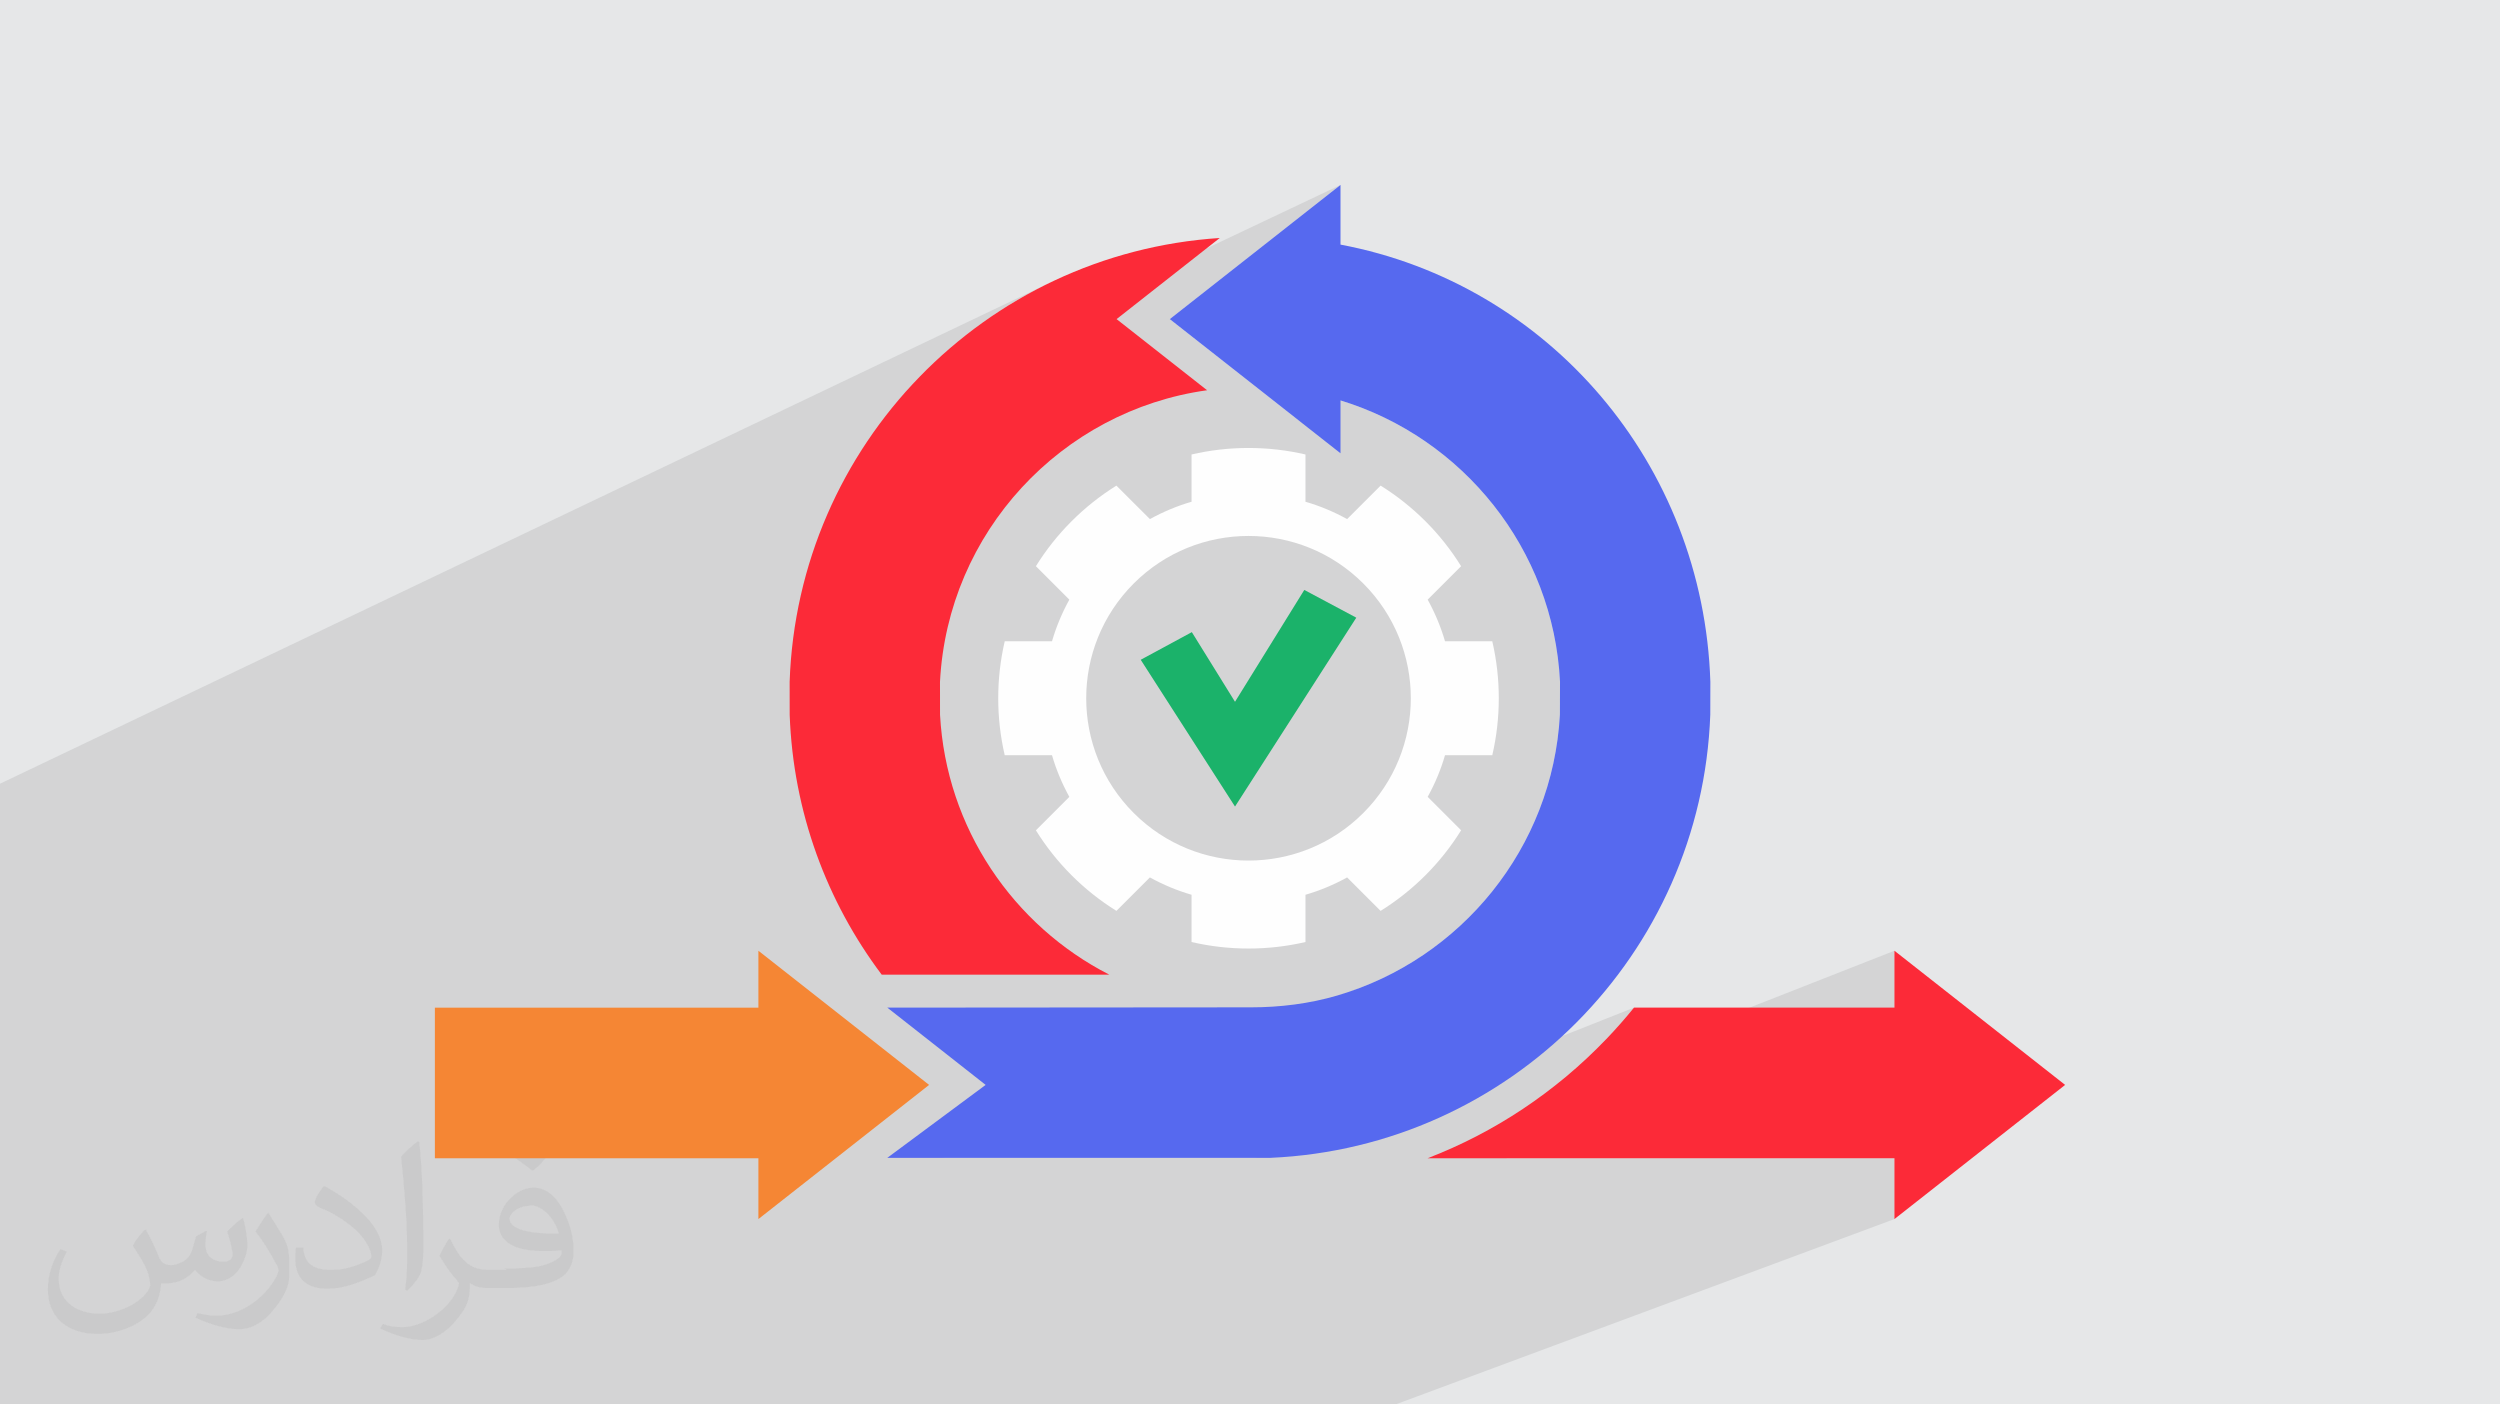
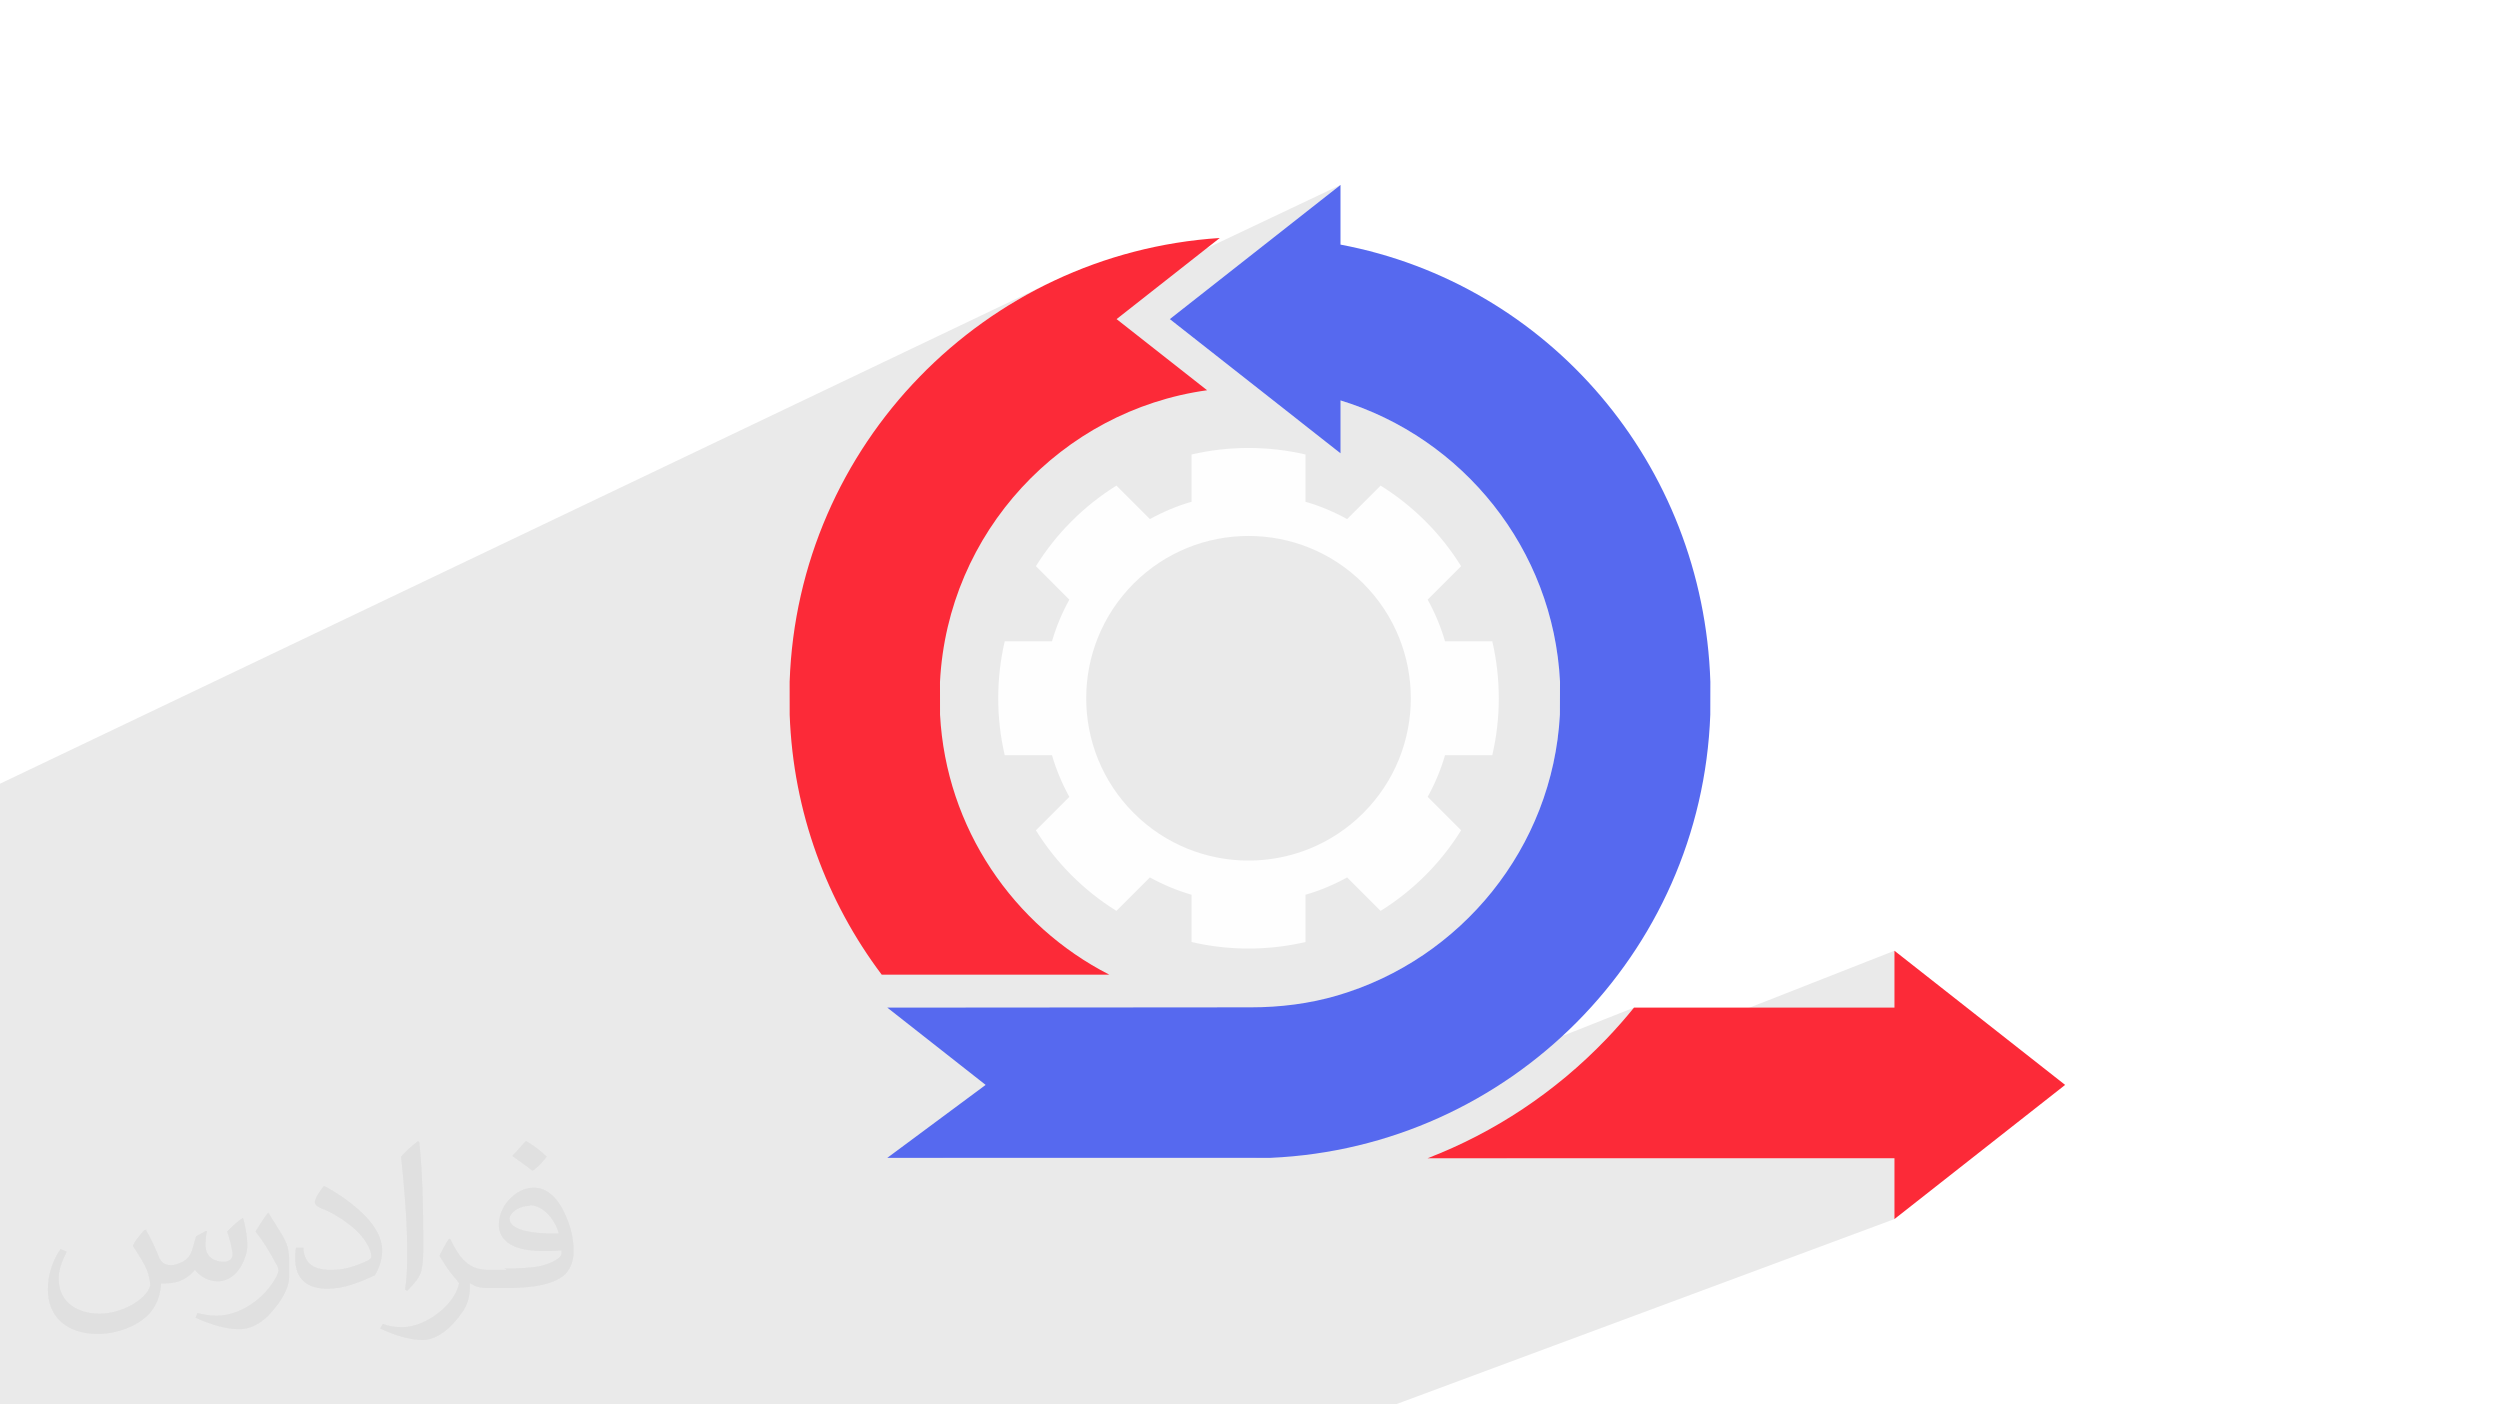
<svg xmlns="http://www.w3.org/2000/svg" xml:space="preserve" width="3.709in" height="2.083in" version="1.1" style="shape-rendering:geometricPrecision; text-rendering:geometricPrecision; image-rendering:optimizeQuality; fill-rule:evenodd; clip-rule:evenodd" viewBox="0 0 3709.33 2083.19">
  <defs>
    <style type="text/css">
   
    .fil0 {fill:#E6E7E8}
    .fil4 {fill:#FEFEFE;fill-rule:nonzero}
    .fil7 {fill:#F58634;fill-rule:nonzero}
    .fil5 {fill:#1BB26A;fill-rule:nonzero}
    .fil6 {fill:#5669EF;fill-rule:nonzero}
    .fil3 {fill:#FC2A38;fill-rule:nonzero}
    .fil2 {fill:#373435;fill-opacity:0.031}
    .fil1 {fill:#373435;fill-opacity:0.102}
   
  </style>
  </defs>
  <g id="Layer_x0020_1">
-     <polygon class="fil0" points="-0,0 3709.33,0 3709.33,2083.19 -0,2083.19 " />
    <polygon class="fil1" points="-0,1995.68 -0,1992.99 -0,1977.78 -0,1974.93 -0,1896.06 -0,1895.08 -0,1869.38 -0,1838.33 -0,1802.92 -0,1778.17 -0,1774.87 -0,1755.97 -0,1730.17 -0,1726.91 -0,1720.17 -0,1693.64 -0,1661.65 -0,1648.92 -0,1637.29 -0,1620.25 -0,1604.74 -0,1603.15 -0,1588.39 -0,1570.92 -0,1545.78 -0,1543.72 -0,1542.9 -0,1542.78 -0,1537.5 -0,1501.15 -0,1482.62 -0,1478.29 -0,1406.41 -0,1386.8 -0,1288.13 -0,1216.81 -0,1162.81 1564.62,416.18 1536.76,430.05 1509.64,445.13 1483.3,461.39 1457.76,478.78 1433.06,497.29 1409.25,516.86 1386.35,537.47 1364.4,559.08 1345.76,579.15 1988.93,274.4 1735.65,473.47 1925.77,622.9 1988.93,594.09 2005.81,599.62 2022.4,605.77 2038.69,612.53 2054.65,619.89 2070.28,627.83 2085.57,636.35 2100.49,645.42 2115.04,655.04 2129.2,665.18 2142.95,675.83 2156.28,686.99 2169.19,698.63 2181.64,710.74 2193.64,723.31 2205.16,736.32 2216.19,749.76 2226.72,763.62 2236.73,777.88 2246.21,792.52 2255.15,807.54 2263.52,822.91 2271.32,838.63 2278.53,854.68 2285.14,871.05 2291.13,887.71 2296.5,904.67 2301.22,921.89 2305.28,939.38 2308.66,957.11 2311.36,975.08 2313.36,993.26 2314.64,1011.64 2314.48,1060.43 2313.1,1078.87 2311,1097.1 2308.2,1115.11 2304.71,1132.89 2300.54,1150.41 2295.71,1167.67 2290.22,1184.66 2284.11,1201.35 2277.37,1217.73 2270.04,1233.8 2262.1,1249.52 2253.59,1264.9 2244.52,1279.92 2234.91,1294.55 2224.76,1308.8 2214.08,1322.63 2202.91,1336.05 2191.24,1349.03 2179.1,1361.56 2166.49,1373.63 2153.44,1385.21 2139.96,1396.31 2126.05,1406.89 2111.74,1416.96 2097.04,1426.49 2081.97,1435.47 2066.53,1443.89 2050.75,1451.73 2034.63,1458.97 1398.26,1717.93 1862.07,1717.93 2424.37,1495.06 2421.92,1498.07 2419.46,1501.07 2416.98,1504.06 2414.48,1507.03 2411.96,1510 2409.43,1512.94 2406.88,1515.89 2404.31,1518.81 2401.73,1521.72 2399.13,1524.63 2396.52,1527.52 2393.88,1530.39 2391.23,1533.26 2388.56,1536.11 2385.87,1538.96 2383.17,1541.79 2376.05,1549.11 2368.84,1556.33 2361.55,1563.43 2354.17,1570.42 2346.71,1577.3 2339.17,1584.06 2331.55,1590.71 2323.85,1597.25 2316.07,1603.68 2312.98,1606.15 2810.82,1410.65 2810.82,1495.06 2235.07,1718.57 2810.82,1718.57 2810.82,1808.79 2072.27,2083.19 1841.97,2083.19 1295.87,2083.19 1184.84,2083.19 1098.24,2083.19 1058.39,2083.19 1011.52,2083.19 962.6,2083.19 940.55,2083.19 500.67,2083.19 452.88,2083.19 423.17,2083.19 312.2,2083.19 275.45,2083.19 274.97,2083.19 243.22,2083.19 219.93,2083.19 127.05,2083.19 122.68,2083.19 122.66,2083.19 122.09,2083.19 116.9,2083.19 -0,2083.19 -0,2075.58 -0,2070.89 -0,2058.33 -0,2053.8 -0,2050.28 -0,2050.1 -0,2038.25 -0,2027.73 -0,2024.15 -0,2001.83 " />
    <path class="fil2" d="M217.02 1826.17c7,11 11,21 16,32 3,7 5,19 21,19 5,0 11,-2 17,-5 7,-4 11,-9 14,-17l6 -21 15 -8 1 1c-2,8 -2,15 -2,21 0,18 15,24 27,24 7,0 13,-4 13,-10 0,-8 -4,-23 -8,-35 7,-7 14,-14 23,-20l1 1c4,15 6,30 6,40 0,9 -4,21 -8,28 -7,14 -20,25 -36,25 -12,0 -25,-6 -34,-17l0 0c-9,11 -22,20 -43,20l-7 0c-1,14 -4,24 -9,33 -13,25 -50,42 -85.01,42 -49,0 -74.01,-28 -74.01,-66 0,-23 8,-45 19,-60l9 4c-7,14 -12,27 -12,40 0,35 28,52 61,52 31,0 69.01,-20 75.01,-42 -2,-25 -12,-36 -26,-59 4,-8 10,-15 17,-23l1 0 0 0 2 -1 0 0 0 0 0 0 0 0 0 0 0 0 0 0 0 0 0 0 0.01 1.99 0 0.01zm564.05 -133.01c10,6 21,14 30,23 -6,8 -12,15 -21,21 -10,-8 -20,-15 -30,-22 7,-8 14,-15 20,-22l0 0 0 0 0 0 0 0 0 0 0 0 0 0 0 0 0 0 1 0zm5 96.01c-17,0 -30,11 -30,19 0,17 34,23 73.01,22 -5,-20 -23,-42 -43,-42l0 0 0 0 0 0 0 0 0 0 0 0 0 0 0 0 0 0 0 0 0 1 -0.01 0zm-38 93.01c22,0 41,-1 55,-4 16,-4 30,-12 30,-18 0,-2 0,-3 0,-5 -9,1 -19,1 -28,1 -30,0 -52,-7 -61,-23 -2,-4 -4,-9 -4,-15 0,-16 7,-31 19,-42 10,-9 21,-14 33,-14 21,0 37,17 48,43 6,14 11,31 11,51 0,14 -4,25 -12,34 -16,15 -45,21 -90.01,21l-20 0 0 0 -5 0c-11,0 -19,-2 -26,-7l-1 0c0,2 0,5 0,8 0,10 -3,23 -10,33 -20,30 -42,43 -60,43 -19,0 -42,-7 -63,-17l4 -7c7,3 16,5 29,5 34,0 78.01,-33 84.01,-65 -1,-2 -4,-6 -7,-9 -10,-12 -16,-22 -22,-32 5,-10 9,-18 14,-25l2 0c14,30 28,46 57,46l5 0 0 0 21 0 0 -1 0 0 0 0 0 0 -3 -1zm-147.01 31c2,-13 3,-29 3,-43l0 -21c0,-39 -5,-96.01 -9,-133.01 7,-8 17,-17 25,-23l2 1c5,47 6,101.01 6,151.01 0,13 0,26 -2,35 -1,12 -8,21 -22,35l-3 -2 0 0 0 0 0 0 0 0 0 0 0 0 0 0 0 0 0 0zm-151.02 -62.01c1,19 10,33 41,33 20,0 36,-5 55,-14 3,-2 5,-4 5,-5 0,-11 -9,-27 -24,-41 -15,-13 -33,-25 -52,-32 -6,-3 -8,-6 -8,-8 0,-6 7,-16 13,-24l2 0c21,11 43,27 60,44 15,16 25,33 25,51 0,13 -4,26 -11,37 -23,11 -47,20 -70.01,20 -29,0 -48,-13 -48,-45 0,-4 0,-9 1,-16l10 0 0 0 0 0 0 0 0 0 0 0 0 0 0 0 0 0 0 0 0 0 0 0 1 0 0.01 0zm-52 -52l18 29c7,11 13,22 13,41l0 24c0,19 -12,39 -32,60 -15,14 -29,19 -42,19 -19,0 -40,-6 -65,-17l3 -7c8,2 17,4 28,4 36,0 72.01,-26 89.01,-58 2,-4 3,-7 3,-9 0,-4 -2,-8 -4,-11 -9,-17 -19,-33 -30,-47 6,-9 11,-18 18,-27l2 0 0 0 1 0 0 0 0 0 0 0 0 0 0 0 0 0 0 0 0 0 0 0 -2 -1 -0.01 0z" />
    <path class="fil2" d="M217.02 1826.17c7,11 11,21 16,32 3,7 5,19 21,19 5,0 11,-2 17,-5 7,-4 11,-9 14,-17l6 -21 15 -8 1 1c-2,8 -2,15 -2,21 0,18 15,24 27,24 7,0 13,-4 13,-10 0,-8 -4,-23 -8,-35 7,-7 14,-14 23,-20l1 1c4,15 6,30 6,40 0,9 -4,21 -8,28 -7,14 -20,25 -36,25 -12,0 -25,-6 -34,-17l0 0c-9,11 -22,20 -43,20l-7 0c-1,14 -4,24 -9,33 -13,25 -50,42 -85.01,42 -49,0 -74.01,-28 -74.01,-66 0,-23 8,-45 19,-60l9 4c-7,14 -12,27 -12,40 0,35 28,52 61,52 31,0 69.01,-20 75.01,-42 -2,-25 -12,-36 -26,-59 4,-8 10,-15 17,-23l1 0 0 0 2 -1 0 0 0 0 0 0 0 0 0 0 0 0 0 0 0 0 0 0 0.01 1.99 0 0.01zm564.05 -133.01c10,6 21,14 30,23 -6,8 -12,15 -21,21 -10,-8 -20,-15 -30,-22 7,-8 14,-15 20,-22l0 0 0 0 0 0 0 0 0 0 0 0 0 0 0 0 0 0 1 0zm5 96.01c-17,0 -30,11 -30,19 0,17 34,23 73.01,22 -5,-20 -23,-42 -43,-42l0 0 0 0 0 0 0 0 0 0 0 0 0 0 0 0 0 0 0 0 0 1 -0.01 0zm-38 93.01c22,0 41,-1 55,-4 16,-4 30,-12 30,-18 0,-2 0,-3 0,-5 -9,1 -19,1 -28,1 -30,0 -52,-7 -61,-23 -2,-4 -4,-9 -4,-15 0,-16 7,-31 19,-42 10,-9 21,-14 33,-14 21,0 37,17 48,43 6,14 11,31 11,51 0,14 -4,25 -12,34 -16,15 -45,21 -90.01,21l-20 0 0 0 -5 0c-11,0 -19,-2 -26,-7l-1 0c0,2 0,5 0,8 0,10 -3,23 -10,33 -20,30 -42,43 -60,43 -19,0 -42,-7 -63,-17l4 -7c7,3 16,5 29,5 34,0 78.01,-33 84.01,-65 -1,-2 -4,-6 -7,-9 -10,-12 -16,-22 -22,-32 5,-10 9,-18 14,-25l2 0c14,30 28,46 57,46l5 0 0 0 21 0 0 -1 0 0 0 0 0 0 -3 -1zm-147.01 31c2,-13 3,-29 3,-43l0 -21c0,-39 -5,-96.01 -9,-133.01 7,-8 17,-17 25,-23l2 1c5,47 6,101.01 6,151.01 0,13 0,26 -2,35 -1,12 -8,21 -22,35l-3 -2 0 0 0 0 0 0 0 0 0 0 0 0 0 0 0 0 0 0zm-151.02 -62.01c1,19 10,33 41,33 20,0 36,-5 55,-14 3,-2 5,-4 5,-5 0,-11 -9,-27 -24,-41 -15,-13 -33,-25 -52,-32 -6,-3 -8,-6 -8,-8 0,-6 7,-16 13,-24l2 0c21,11 43,27 60,44 15,16 25,33 25,51 0,13 -4,26 -11,37 -23,11 -47,20 -70.01,20 -29,0 -48,-13 -48,-45 0,-4 0,-9 1,-16l10 0 0 0 0 0 0 0 0 0 0 0 0 0 0 0 0 0 0 0 0 0 0 0 1 0 0.01 0zm-52 -52l18 29c7,11 13,22 13,41l0 24c0,19 -12,39 -32,60 -15,14 -29,19 -42,19 -19,0 -40,-6 -65,-17l3 -7c8,2 17,4 28,4 36,0 72.01,-26 89.01,-58 2,-4 3,-7 3,-9 0,-4 -2,-8 -4,-11 -9,-17 -19,-33 -30,-47 6,-9 11,-18 18,-27l2 0 0 0 1 0 0 0 0 0 0 0 0 0 0 0 0 0 0 0 0 0 0 0 -2 -1 -0.01 0z" />
    <g id="_2054601494960">
      <path class="fil3" d="M1791 579.02l-134.29 -105.55 153.1 -120.36c-348.8,22.77 -626.21,306.96 -638.19,658.53l0.06 48.79c5.15,144.48 55.19,277.57 136.56,385.73l337.69 0c-142.36,-72.76 -242.11,-217.4 -251.17,-385.73l-0.06 -48.79c11.33,-221.68 179.99,-402.53 396.3,-432.62z" />
      <path class="fil3" d="M2810.82 1808.79l0 -90.21 -692.81 0c99.21,-38.16 189.69,-98.07 265.16,-176.79 14.47,-15.07 28.19,-30.63 41.2,-46.73l386.45 0 0 -84.41 253.28 199.07 -253.28 199.07z" />
      <path class="fil4" d="M2022.74 1206.31c-94.06,94.06 -246.53,94.06 -340.59,0 -94,-94.06 -94,-246.53 0,-340.59 94.07,-94 246.54,-94 340.59,0 94.06,94.06 94.06,246.53 0,340.59zm191.41 -85.78c6.31,-27.17 9.66,-55.44 9.66,-84.51 0,-29.07 -3.35,-57.35 -9.66,-84.52l-70.13 0c-6.15,-21.27 -14.8,-41.96 -25.73,-61.8l49.6 -49.6c-30.02,-48.44 -70.99,-89.39 -119.42,-119.57l-49.71 49.66c-19.79,-10.88 -40.48,-19.58 -61.8,-25.73l0 -70.14c-27.16,-6.31 -55.44,-9.65 -84.51,-9.65 -29.07,0 -57.35,3.35 -84.51,9.65l0 70.14c-21.27,6.15 -42.02,14.85 -61.8,25.73l-49.71 -49.66c-48.38,30.19 -89.34,71.14 -119.42,119.53l49.6 49.65c-10.93,19.79 -19.58,40.53 -25.73,61.8l-70.14 0c-6.31,27.17 -9.65,55.44 -9.65,84.52 0,29.07 3.34,57.35 9.65,84.51l70.14 0c6.15,21.32 14.85,42.02 25.73,61.8l-49.6 49.65c30.08,48.43 71.04,89.39 119.47,119.53l49.66 -49.66c19.78,10.93 40.53,19.57 61.8,25.73l0 70.13c27.16,6.31 55.44,9.66 84.51,9.66 29.07,0 57.35,-3.34 84.51,-9.66l0 -70.13c21.33,-6.16 42.02,-14.8 61.8,-25.73l49.66 49.66c48.44,-30.14 89.45,-71.15 119.47,-119.58l-49.6 -49.6c10.93,-19.79 19.58,-40.48 25.73,-61.8l70.13 0z" />
-       <polygon class="fil5" points="2012.37,916.48 1832.42,1196.7 1692.52,978.93 1768.36,937.92 1832.42,1041.27 1935.21,875.32 " />
      <path class="fil6" d="M1988.93 362.93l0 -88.53 -253.28 199.07 253.28 199.07 0 -78.44c181.56,55.51 315.9,220.43 325.71,417.55l-0.17 48.79c-10.78,197.71 -146.91,362.63 -330.05,416.57 -41.64,12.26 -85.06,17.62 -128.48,17.62l-539.4 0.43 145.89 114.66 -145.89 108.21 568.78 0c354.83,-15.83 639.28,-302.02 652.29,-657.5l0.11 -48.79c-10.46,-323.81 -240.55,-590.65 -548.8,-648.71z" />
-       <polygon class="fil7" points="1378.53,1609.72 1125.26,1410.66 1125.26,1495.08 645.23,1495.08 645.23,1718.57 1125.26,1718.57 1125.26,1808.78 " />
    </g>
  </g>
</svg>